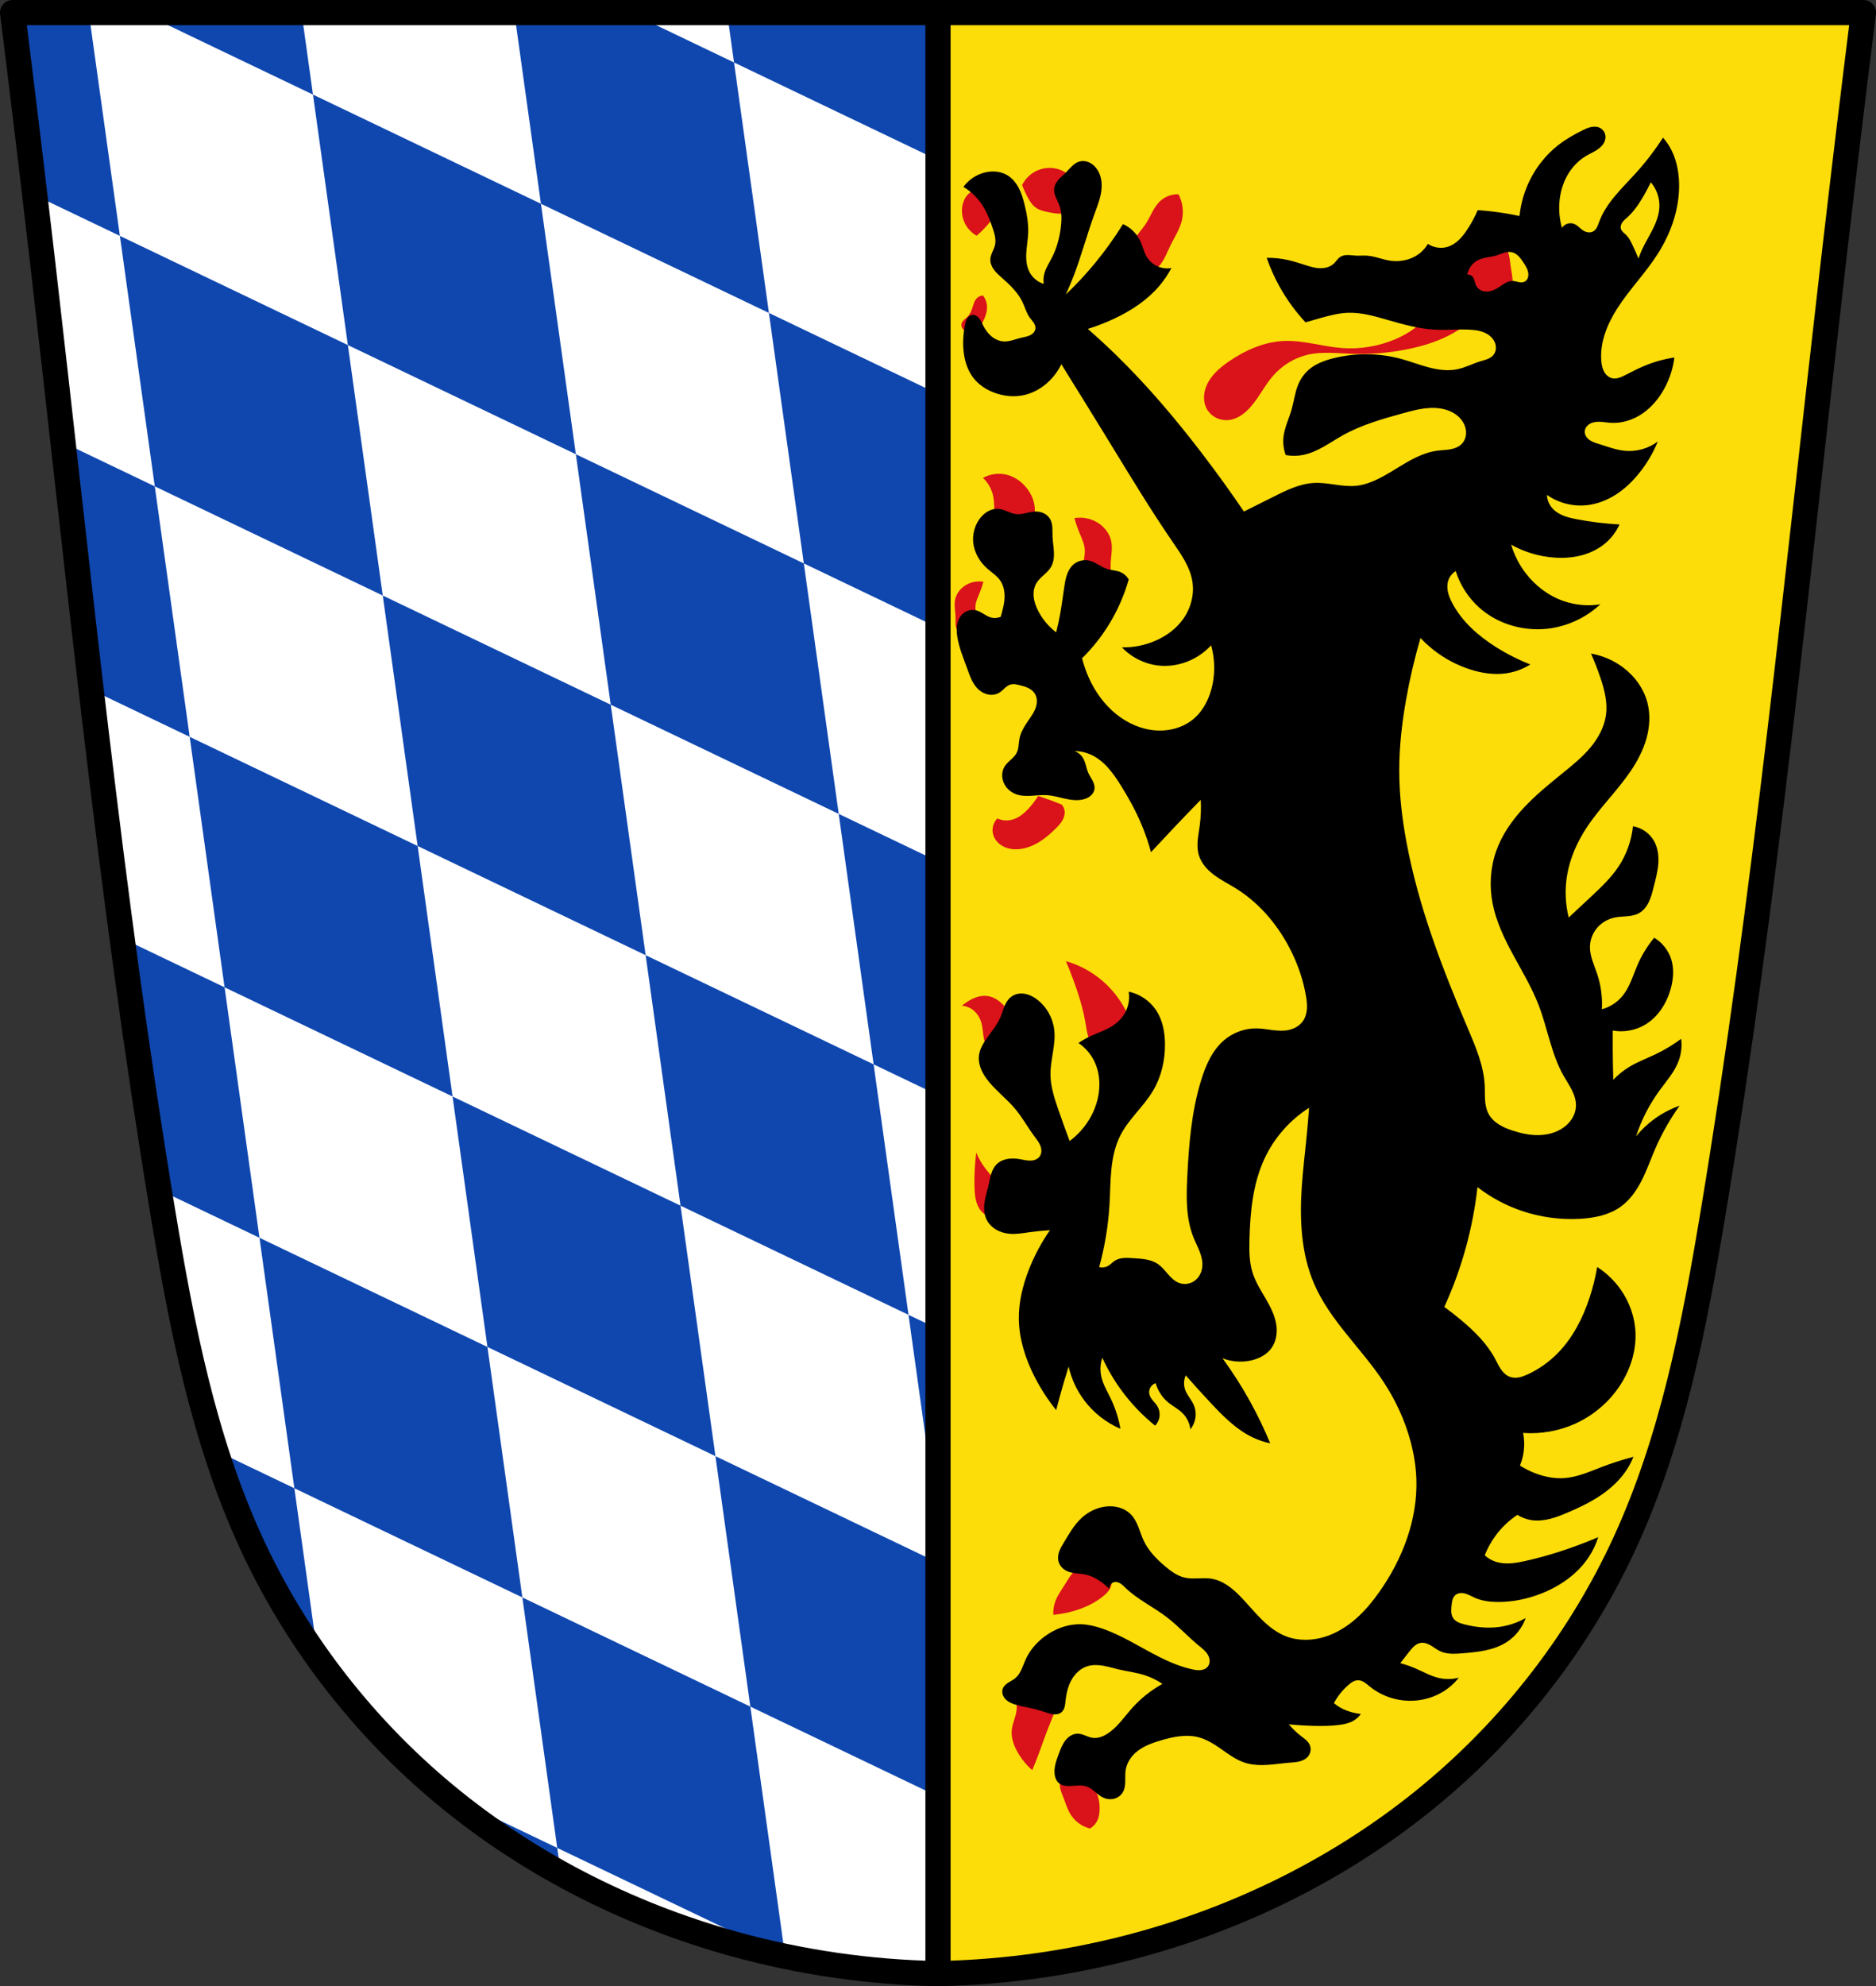
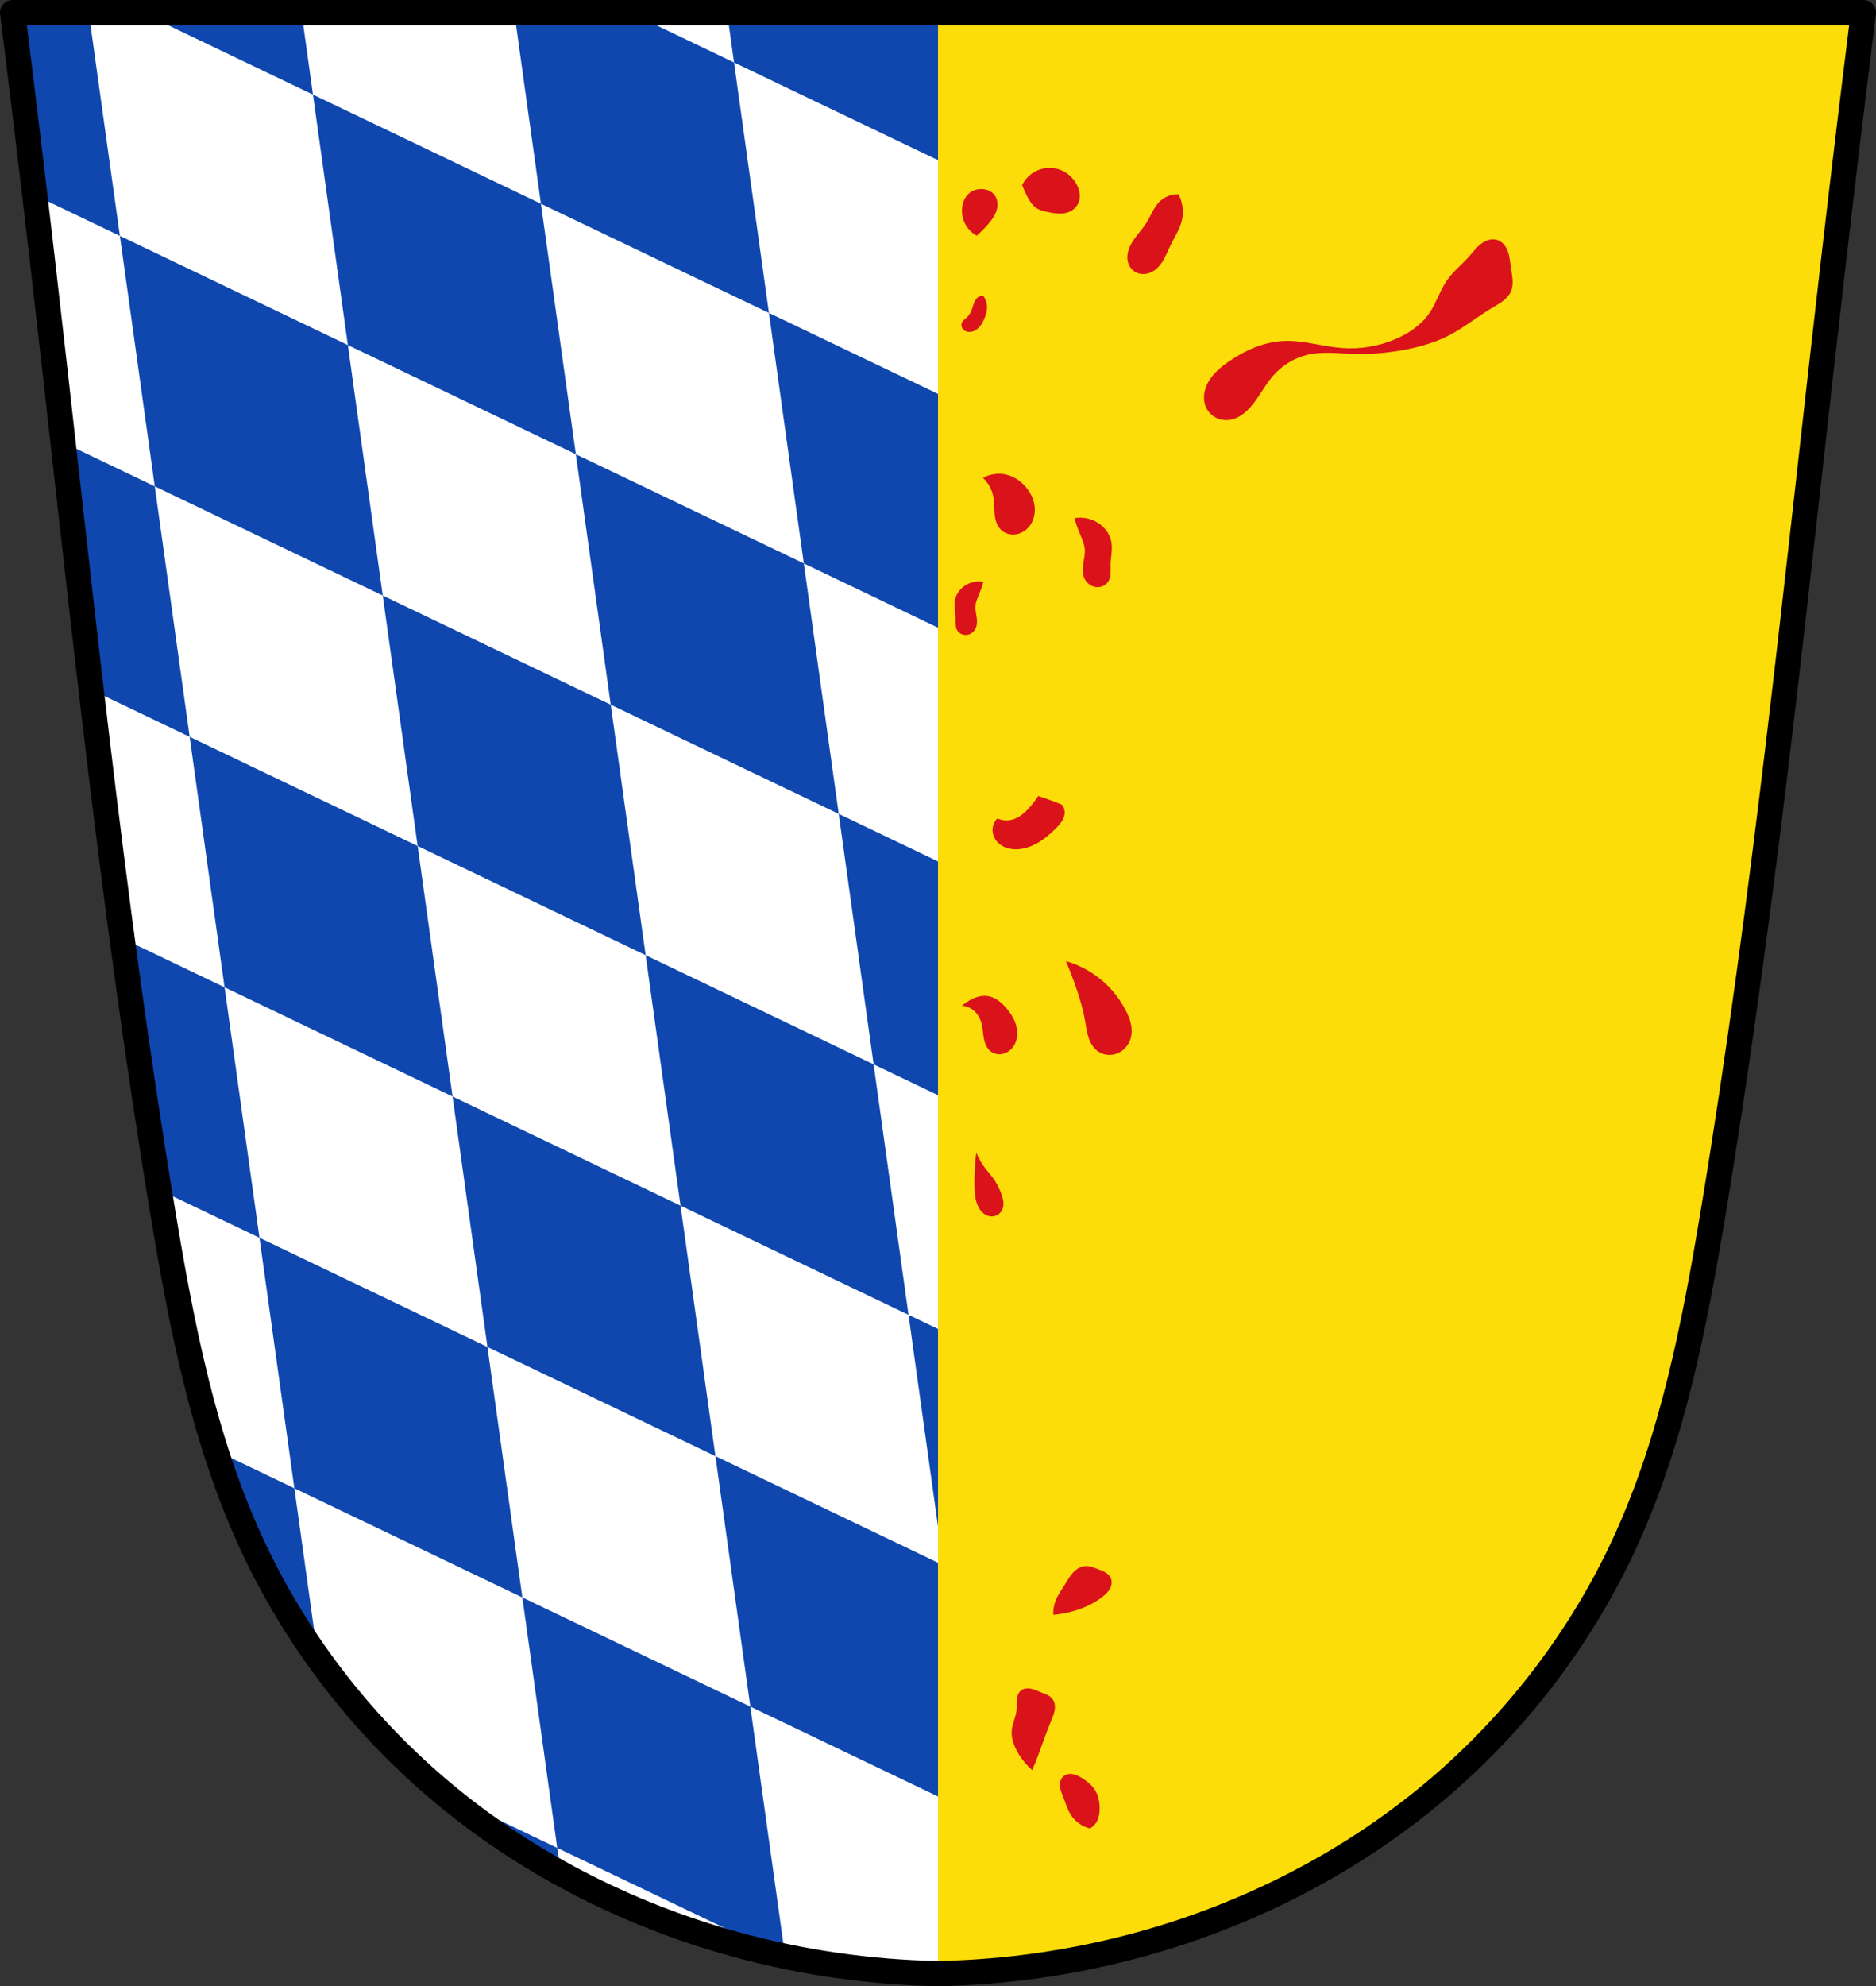
<svg xmlns="http://www.w3.org/2000/svg" xmlns:ns1="http://www.inkscape.org/namespaces/inkscape" xmlns:ns2="http://sodipodi.sourceforge.net/DTD/sodipodi-0.dtd" width="819.308" height="866.932" id="svg2" version="1.1" ns1:version="0.92.2 5c3e80d, 2017-08-06" ns2:docname="Bad_Reichenhall_-_Wappen.svg">
  <rect width="100%" height="100%" fill="#333333" stroke="none" />
  <defs id="defs4">
    <ns1:path-effect effect="spiro" id="path-effect3710" is_visible="true" />
    <ns1:path-effect effect="spiro" id="path-effect3705" is_visible="true" />
    <ns1:path-effect effect="spiro" id="path-effect3701" is_visible="true" />
    <ns1:path-effect effect="spiro" id="path-effect3661" is_visible="true" />
    <ns1:path-effect effect="spiro" id="path-effect3657" is_visible="true" />
    <ns1:path-effect effect="spiro" id="path-effect3653" is_visible="true" />
    <ns1:path-effect effect="spiro" id="path-effect3648" is_visible="true" />
    <ns1:path-effect effect="spiro" id="path-effect3644" is_visible="true" />
    <ns1:path-effect effect="spiro" id="path-effect3640" is_visible="true" />
    <ns1:path-effect effect="spiro" id="path-effect3559" is_visible="true" />
    <ns1:path-effect effect="spiro" id="path-effect3555" is_visible="true" />
    <ns1:path-effect effect="spiro" id="path-effect3550" is_visible="true" />
    <ns1:path-effect effect="spiro" id="path-effect3545" is_visible="true" />
    <ns1:path-effect effect="spiro" id="path-effect3541" is_visible="true" />
    <ns1:path-effect effect="spiro" id="path-effect3536" is_visible="true" />
    <ns1:path-effect effect="spiro" id="path-effect3532" is_visible="true" />
    <ns1:path-effect effect="spiro" id="path-effect3510" is_visible="true" />
    <ns1:path-effect effect="spiro" id="path-effect2490" is_visible="true" />
    <ns1:path-effect is_visible="true" id="path-effect3875" effect="spiro" />
    <ns1:path-effect is_visible="true" id="path-effect3875-7" effect="spiro" />
    <ns1:path-effect is_visible="true" id="path-effect3904" effect="spiro" />
    <ns1:path-effect effect="spiro" id="path-effect3161-3-4" is_visible="true" />
    <ns1:path-effect effect="spiro" id="path-effect3933-1-8-9" is_visible="true" />
    <ns1:path-effect effect="spiro" id="path-effect3980-6-7" is_visible="true" />
    <ns1:path-effect effect="spiro" id="path-effect4025-4-1-1" is_visible="true" />
    <ns1:path-effect effect="spiro" id="path-effect4041-8-3-2" is_visible="true" />
    <ns1:path-effect effect="spiro" id="path-effect4045-8-4-4" is_visible="true" />
    <ns1:path-effect effect="spiro" id="path-effect4053-4-6-6" is_visible="true" />
    <ns1:path-effect effect="spiro" id="path-effect4057-5-0-7" is_visible="true" />
    <ns1:path-effect effect="spiro" id="path-effect4130-9-2" is_visible="true" />
    <ns1:path-effect effect="spiro" id="path-effect4134-0-8" is_visible="true" />
    <ns1:path-effect effect="spiro" id="path-effect4138-0-8" is_visible="true" />
    <ns1:path-effect effect="spiro" id="path-effect4142-6-4" is_visible="true" />
    <ns1:path-effect effect="spiro" id="path-effect4146-1-8-4" is_visible="true" />
    <ns1:path-effect effect="spiro" id="path-effect4162-3-9-7" is_visible="true" />
    <ns1:path-effect effect="spiro" id="path-effect3985-5-2" is_visible="true" />
    <ns1:path-effect effect="spiro" id="path-effect3997-2-8" is_visible="true" />
    <ns1:path-effect effect="spiro" id="path-effect4009-0-7" is_visible="true" />
    <ns1:path-effect effect="spiro" id="path-effect4005-6-6" is_visible="true" />
    <ns1:path-effect effect="spiro" id="path-effect4001-8-1" is_visible="true" />
    <ns1:path-effect effect="spiro" id="path-effect4013-2-5" is_visible="true" />
    <ns1:path-effect effect="spiro" id="path-effect4017-4-8" is_visible="true" />
    <ns1:path-effect effect="spiro" id="path-effect4021-8-6" is_visible="true" />
    <ns1:path-effect effect="spiro" id="path-effect4062-5-6-2" is_visible="true" />
    <ns1:path-effect effect="spiro" id="path-effect4066-1-6-5-9" is_visible="true" />
    <ns1:path-effect effect="spiro" id="path-effect4062-5-6-2-8" is_visible="true" />
    <ns1:path-effect effect="spiro" id="path-effect4066-1-6-5-8" is_visible="true" />
    <ns1:path-effect effect="spiro" id="path-effect4053-4-6-6-6" is_visible="true" />
    <ns1:path-effect effect="spiro" id="path-effect3161-3" is_visible="true" />
    <ns1:path-effect effect="spiro" id="path-effect3953-9" is_visible="true" />
    <ns1:path-effect effect="spiro" id="path-effect3933-1-8" is_visible="true" />
    <ns1:path-effect effect="spiro" id="path-effect3980-6" is_visible="true" />
    <ns1:path-effect effect="spiro" id="path-effect3985-5" is_visible="true" />
    <ns1:path-effect effect="spiro" id="path-effect3993-0" is_visible="true" />
    <ns1:path-effect effect="spiro" id="path-effect3997-2" is_visible="true" />
    <ns1:path-effect effect="spiro" id="path-effect4001-8" is_visible="true" />
    <ns1:path-effect effect="spiro" id="path-effect4005-6" is_visible="true" />
    <ns1:path-effect effect="spiro" id="path-effect4009-0" is_visible="true" />
    <ns1:path-effect effect="spiro" id="path-effect4013-2" is_visible="true" />
    <ns1:path-effect effect="spiro" id="path-effect4017-4" is_visible="true" />
    <ns1:path-effect effect="spiro" id="path-effect4021-8" is_visible="true" />
    <ns1:path-effect effect="spiro" id="path-effect4025-4-1" is_visible="true" />
    <ns1:path-effect effect="spiro" id="path-effect4029-0-3" is_visible="true" />
    <ns1:path-effect effect="spiro" id="path-effect4033-9-8" is_visible="true" />
    <ns1:path-effect effect="spiro" id="path-effect4037-4-9" is_visible="true" />
    <ns1:path-effect effect="spiro" id="path-effect4041-8-3" is_visible="true" />
    <ns1:path-effect effect="spiro" id="path-effect4045-8-4" is_visible="true" />
    <ns1:path-effect effect="spiro" id="path-effect4049-2-4" is_visible="true" />
    <ns1:path-effect effect="spiro" id="path-effect4053-4-6" is_visible="true" />
    <ns1:path-effect effect="spiro" id="path-effect4057-5-0" is_visible="true" />
    <ns1:path-effect effect="spiro" id="path-effect4062-5-6" is_visible="true" />
    <ns1:path-effect effect="spiro" id="path-effect4066-1-6" is_visible="true" />
    <ns1:path-effect effect="spiro" id="path-effect4070-7-1" is_visible="true" />
    <ns1:path-effect effect="spiro" id="path-effect4074-1-8" is_visible="true" />
    <ns1:path-effect effect="spiro" id="path-effect4078-1-4" is_visible="true" />
    <ns1:path-effect effect="spiro" id="path-effect4082-5-9" is_visible="true" />
    <ns1:path-effect effect="spiro" id="path-effect4090-2-6" is_visible="true" />
    <ns1:path-effect effect="spiro" id="path-effect4094-7-3" is_visible="true" />
    <ns1:path-effect effect="spiro" id="path-effect4098-6-7" is_visible="true" />
    <ns1:path-effect effect="spiro" id="path-effect4130-9" is_visible="true" />
    <ns1:path-effect effect="spiro" id="path-effect4134-0" is_visible="true" />
    <ns1:path-effect effect="spiro" id="path-effect4138-0" is_visible="true" />
    <ns1:path-effect effect="spiro" id="path-effect4142-6" is_visible="true" />
    <ns1:path-effect effect="spiro" id="path-effect4146-1-8" is_visible="true" />
    <ns1:path-effect effect="spiro" id="path-effect4162-3-9" is_visible="true" />
    <ns1:path-effect effect="spiro" id="path-effect5428" is_visible="true" />
    <ns1:path-effect effect="spiro" id="path-effect2490-6" is_visible="true" />
    <ns1:path-effect effect="spiro" id="path-effect3559-7" is_visible="true" />
  </defs>
  <ns2:namedview id="base" pagecolor="#ffffff" bordercolor="#666666" borderopacity="1.0" ns1:pageopacity="0.0" ns1:pageshadow="2" ns1:zoom="0.91472033" ns1:cx="409.65423" ns1:cy="433.46582" ns1:document-units="px" ns1:current-layer="layer1" showgrid="false" ns1:window-width="1920" ns1:window-height="1046" ns1:window-x="-11" ns1:window-y="-11" ns1:window-maximized="1" ns1:snap-midpoints="true" ns1:snap-smooth-nodes="true" ns1:object-nodes="true" fit-margin-top="0" fit-margin-left="0" fit-margin-right="0" fit-margin-bottom="0" ns1:snap-nodes="true" ns1:snap-center="true" ns1:snap-object-midpoints="true" />
  <g ns1:label="Ebene 1" ns1:groupmode="layer" id="layer1" transform="translate(-7.697,-64.956)">
    <path style="fill:#fcdd09;fill-opacity:1;stroke:none;stroke-width:11;stroke-linecap:round;stroke-linejoin:round;stroke-miterlimit:4;stroke-dasharray:none;stroke-opacity:1" d="m 409.654,5.5 v 855.932 c 29.985,-0.571 59.897,-4.906 88.811,-12.871 47.558,-13.102 92.483,-36.184 129.998,-68.217 34.265,-29.257 62.224,-65.913 81.088,-106.83 20.892,-45.317 30.434,-94.93 38.615,-144.156 C 771.141,391.12 784.808,251.535 800.938,112.332 805.066,76.703 809.356,41.09 813.809,5.5 Z" id="path2488-1-7" transform="translate(7.697,64.956)" ns1:connector-curvature="0" ns2:nodetypes="ccssssscc" />
    <path style="fill:#ffffff;fill-opacity:1;fill-rule:evenodd;stroke:none;stroke-width:11.167;stroke-linecap:round;stroke-linejoin:round;stroke-miterlimit:4;stroke-dasharray:none;stroke-opacity:1;paint-order:fill markers stroke" d="M 5.5 5.5 C 9.952 41.09 14.243 76.703 18.371 112.332 C 34.5 251.535 48.167 391.12 71.143 529.357 C 79.324 578.583 88.864 628.196 109.756 673.514 C 128.619 714.431 156.579 751.086 190.844 780.344 C 228.359 812.376 273.283 835.459 320.842 848.561 C 349.756 856.526 379.669 860.861 409.654 861.432 L 409.654 5.5 L 5.5 5.5 z " id="rect3307" transform="translate(7.697,64.956)" />
    <path style="fill:#0f47af;fill-opacity:1;stroke:none;stroke-width:1px;stroke-linecap:butt;stroke-linejoin:miter;stroke-opacity:1" d="M 5.5 5.5 C 8.821 32.046 12.051 58.605 15.191 85.174 L 52.357 102.961 L 38.77 5.5 L 5.5 5.5 z M 52.357 102.961 L 67.6 212.285 L 167.164 259.936 L 151.924 150.613 L 52.357 102.961 z M 167.164 259.936 L 182.404 369.26 L 281.971 416.912 L 266.73 307.588 L 167.164 259.936 z M 266.73 307.588 L 366.297 355.24 L 351.055 245.916 L 251.49 198.264 L 266.73 307.588 z M 251.49 198.264 L 236.25 88.941 L 335.814 136.592 L 320.574 27.268 L 275.092 5.5 L 224.617 5.5 L 236.248 88.938 L 136.684 41.287 L 131.695 5.5 L 61.906 5.5 L 136.684 41.289 L 151.924 150.611 L 251.49 198.264 z M 320.574 27.268 L 409.654 69.9 L 409.654 5.5 L 317.539 5.5 L 320.574 27.268 z M 335.814 136.592 L 351.055 245.916 L 409.654 273.961 L 409.654 171.932 L 335.814 136.592 z M 366.297 355.24 L 381.537 464.562 L 409.654 478.02 L 409.654 375.99 L 366.297 355.24 z M 281.971 416.912 L 297.211 526.236 L 396.777 573.889 L 381.535 464.564 L 281.971 416.912 z M 396.777 573.889 L 409.654 666.258 L 409.654 580.051 L 396.777 573.889 z M 182.404 369.26 L 82.838 321.607 L 98.078 430.93 L 53.328 409.514 C 58.234 446.171 63.541 482.771 69.488 519.277 L 113.32 540.256 L 98.08 430.934 L 197.645 478.584 L 182.404 369.26 z M 197.645 478.584 L 212.885 587.908 L 312.451 635.561 L 297.209 526.236 L 197.645 478.584 z M 312.451 635.561 L 327.691 744.883 L 409.654 784.109 L 409.654 682.08 L 312.451 635.561 z M 327.691 744.883 L 228.127 697.232 L 243.367 806.555 L 341.768 853.648 C 342.141 853.728 342.515 853.811 342.889 853.889 L 327.691 744.883 z M 228.127 697.232 L 212.885 587.908 L 113.32 540.256 L 128.561 649.58 L 228.127 697.232 z M 128.561 649.58 L 94.213 633.141 C 98.604 646.883 103.701 660.379 109.756 673.514 C 117.859 691.09 127.644 707.878 138.883 723.633 L 128.561 649.58 z M 82.838 321.607 L 67.598 212.285 L 27.535 193.111 C 31.569 229.086 35.597 265.062 39.809 301.014 L 82.838 321.607 z M 193.812 782.84 C 209.687 796.06 226.839 807.703 244.918 817.697 L 243.365 806.557 L 193.812 782.84 z " transform="translate(7.697,64.956)" id="path3343-4-8" />
    <path ns1:connector-curvature="0" style="fill:none;stroke:#000000;stroke-width:11;stroke-linecap:round;stroke-linejoin:round;stroke-miterlimit:4;stroke-dasharray:none;stroke-opacity:1" d="m 13.196,70.456 c 4.452,35.59 8.743,71.203 12.871,106.832 16.129,139.203 29.796,278.788 52.771,417.025 8.181,49.226 17.721,98.839 38.613,144.156 18.864,40.917 46.823,77.573 81.088,106.83 37.515,32.033 82.44,55.115 129.998,68.217 28.914,7.965 58.827,12.3 88.812,12.871 29.985,-0.571 59.897,-4.906 88.811,-12.871 47.558,-13.102 92.483,-36.184 129.998,-68.217 34.265,-29.257 62.224,-65.913 81.088,-106.83 20.892,-45.317 30.434,-94.93 38.615,-144.156 22.975,-138.238 36.642,-277.823 52.771,-417.025 4.128,-35.629 8.419,-71.242 12.871,-106.832 h -404.154 z" id="path2488-1" />
-     <path style="fill:none;stroke:#000000;stroke-width:11;stroke-linecap:butt;stroke-linejoin:miter;stroke-opacity:1;stroke-miterlimit:4;stroke-dasharray:none" d="M 417.351,926.388 V 70.456" id="path3341" ns1:connector-curvature="0" />
    <g id="g3730" transform="translate(6)">
      <path id="path3508-8" transform="translate(7.697,64.956)" d="m 452.031,73.293 c -1.582,0.044 -3.157,0.363 -4.625,0.955 -3.033,1.223 -5.586,3.595 -7.029,6.529 0.652,1.717 1.407,3.395 2.26,5.021 1.006,1.92 2.207,3.829 4.018,5.021 1.49,0.982 3.274,1.397 5.021,1.758 1.497,0.309 3.006,0.593 4.533,0.656 1.527,0.064 3.082,-0.1 4.506,-0.656 1.868,-0.731 3.477,-2.174 4.268,-4.018 0.511,-1.192 0.675,-2.519 0.559,-3.811 -0.116,-1.292 -0.507,-2.55 -1.061,-3.723 -1.534,-3.247 -4.389,-5.859 -7.783,-7.029 -1.496,-0.516 -3.084,-0.749 -4.666,-0.705 z m -28.98,9.242 c -1.752,-0.106 -3.553,0.295 -5.021,1.256 -1.051,0.688 -1.913,1.646 -2.541,2.734 -0.628,1.088 -1.024,2.301 -1.225,3.541 -0.474,2.932 0.173,6.026 1.758,8.537 1.117,1.771 2.687,3.255 4.52,4.27 1.796,-1.545 3.476,-3.225 5.021,-5.021 1.581,-1.838 3.05,-3.854 3.713,-6.186 0.331,-1.166 0.451,-2.401 0.27,-3.6 -0.182,-1.198 -0.675,-2.359 -1.473,-3.271 -1.24,-1.419 -3.14,-2.146 -5.021,-2.26 z m 85.621,2.26 c -2.934,-0.104 -5.893,1.004 -8.035,3.012 -1.378,1.292 -2.405,2.911 -3.311,4.568 -0.906,1.658 -1.708,3.376 -2.715,4.975 -1.905,3.023 -4.513,5.565 -6.322,8.646 -0.905,1.541 -1.606,3.224 -1.846,4.994 -0.24,1.77 0.006,3.635 0.887,5.189 0.776,1.37 2.04,2.462 3.516,3.014 1.293,0.483 2.727,0.552 4.078,0.266 1.351,-0.287 2.618,-0.92 3.705,-1.771 1.644,-1.287 2.865,-3.042 3.852,-4.883 0.986,-1.841 1.76,-3.787 2.676,-5.664 1.779,-3.646 4.116,-7.093 5.023,-11.047 0.869,-3.784 0.322,-7.875 -1.508,-11.299 z m 137.477,19.668 c -0.643,-0.008 -1.289,0.078 -1.91,0.242 -1.243,0.328 -2.393,0.958 -3.416,1.736 -2.046,1.557 -3.582,3.669 -5.291,5.59 -3.129,3.518 -6.911,6.471 -9.605,10.332 -3.02,4.327 -4.508,9.563 -7.432,13.955 -3.607,5.419 -9.227,9.251 -15.225,11.781 -7.288,3.075 -15.313,4.396 -23.201,3.807 -8.511,-0.636 -16.846,-3.453 -25.373,-3.082 -8.611,0.374 -16.815,4.012 -23.926,8.883 -2.215,1.517 -4.356,3.168 -6.184,5.135 -1.827,1.967 -3.339,4.266 -4.148,6.826 -0.859,2.717 -0.878,5.773 0.363,8.338 0.901,1.862 2.444,3.401 4.293,4.328 1.849,0.927 3.994,1.244 6.039,0.928 2.821,-0.437 5.353,-2.028 7.43,-3.986 4.563,-4.301 7.155,-10.285 11.238,-15.045 3.987,-4.648 9.436,-8.063 15.406,-9.424 6.325,-1.441 12.909,-0.589 19.393,-0.363 8.016,0.279 16.061,-0.42 23.926,-1.994 6.391,-1.279 12.705,-3.153 18.486,-6.162 3.541,-1.843 6.851,-4.096 10.15,-6.344 2.922,-1.991 5.845,-3.984 8.881,-5.799 1.514,-0.905 3.061,-1.77 4.451,-2.855 1.39,-1.086 2.633,-2.419 3.344,-4.033 0.717,-1.627 0.858,-3.456 0.74,-5.23 -0.118,-1.774 -0.483,-3.522 -0.74,-5.281 -0.339,-2.318 -0.499,-4.689 -1.277,-6.898 -0.389,-1.105 -0.935,-2.163 -1.689,-3.059 -0.755,-0.896 -1.726,-1.624 -2.834,-2.006 -0.608,-0.209 -1.246,-0.31 -1.889,-0.318 z m -222.846,24.523 c -0.92,0.023 -1.829,0.386 -2.512,1.004 -0.562,0.509 -0.963,1.174 -1.266,1.869 -0.303,0.695 -0.512,1.426 -0.742,2.148 -0.493,1.549 -1.114,3.114 -2.26,4.268 -0.444,0.447 -0.956,0.82 -1.42,1.246 -0.464,0.426 -0.889,0.92 -1.092,1.516 -0.185,0.543 -0.17,1.148 0.016,1.691 0.186,0.543 0.539,1.023 0.988,1.381 0.449,0.358 0.991,0.594 1.555,0.705 0.563,0.111 1.147,0.1 1.711,-0.01 1.331,-0.259 2.515,-1.055 3.422,-2.062 0.907,-1.007 1.559,-2.219 2.102,-3.461 0.763,-1.745 1.337,-3.622 1.256,-5.525 -0.073,-1.721 -0.697,-3.413 -1.758,-4.77 z m 6.666,77.82 c -2.322,0.048 -4.634,0.649 -6.666,1.773 2.322,2.199 3.928,5.144 4.52,8.287 0.452,2.401 0.325,4.87 0.535,7.305 0.105,1.217 0.297,2.432 0.682,3.592 0.385,1.16 0.969,2.265 1.797,3.164 0.805,0.874 1.83,1.539 2.949,1.938 1.119,0.399 2.33,0.533 3.512,0.41 2.364,-0.245 4.571,-1.526 6.092,-3.352 1.91,-2.293 2.743,-5.389 2.514,-8.365 -0.229,-2.976 -1.467,-5.825 -3.266,-8.207 -2.136,-2.83 -5.124,-5.068 -8.537,-6.027 -1.342,-0.377 -2.738,-0.546 -4.131,-0.518 z m 36.234,19.152 c -0.996,-0.038 -1.996,0.026 -2.979,0.197 0.624,2.218 1.379,4.4 2.26,6.529 0.945,2.285 2.05,4.566 2.26,7.029 0.169,1.976 -0.251,3.948 -0.564,5.906 -0.314,1.958 -0.518,3.998 0.062,5.895 0.338,1.104 0.942,2.13 1.764,2.941 0.822,0.811 1.861,1.405 2.984,1.672 1.123,0.267 2.329,0.203 3.408,-0.207 1.079,-0.41 2.026,-1.169 2.641,-2.146 0.661,-1.053 0.92,-2.312 0.998,-3.553 0.078,-1.241 -0.014,-2.486 0.006,-3.729 0.055,-3.444 0.961,-6.924 0.252,-10.295 -0.61,-2.901 -2.415,-5.484 -4.771,-7.281 -2.379,-1.815 -5.333,-2.845 -8.32,-2.959 z m -44.992,27.826 c -2.3,0.087 -4.576,0.882 -6.408,2.279 -1.815,1.384 -3.204,3.374 -3.674,5.607 -0.546,2.596 0.151,5.275 0.193,7.928 0.015,0.957 -0.056,1.916 0.004,2.871 0.06,0.956 0.26,1.926 0.77,2.736 0.473,0.753 1.204,1.337 2.035,1.652 0.831,0.316 1.758,0.364 2.623,0.158 0.865,-0.206 1.666,-0.662 2.299,-1.287 0.633,-0.625 1.097,-1.413 1.357,-2.264 0.447,-1.46 0.291,-3.033 0.049,-4.541 -0.242,-1.508 -0.565,-3.025 -0.436,-4.547 0.162,-1.897 1.012,-3.654 1.74,-5.414 0.678,-1.64 1.26,-3.321 1.74,-5.029 -0.757,-0.132 -1.526,-0.18 -2.293,-0.15 z m 26.195,93.646 c -1.182,1.87 -2.528,3.638 -4.018,5.273 -1.123,1.234 -2.334,2.398 -3.711,3.34 -1.377,0.942 -2.929,1.655 -4.574,1.932 -1.861,0.312 -3.814,0.047 -5.523,-0.752 -1.615,1.612 -2.389,4.027 -2.01,6.277 0.217,1.291 0.793,2.512 1.609,3.535 0.816,1.023 1.87,1.85 3.037,2.443 2.333,1.187 5.067,1.426 7.658,1.051 2.986,-0.432 5.823,-1.647 8.369,-3.266 2.546,-1.619 4.816,-3.638 6.947,-5.773 1.028,-1.031 2.036,-2.102 2.77,-3.359 0.733,-1.257 1.179,-2.728 0.996,-4.172 -0.129,-1.019 -0.573,-1.997 -1.256,-2.764 -2.4,-0.991 -4.828,-1.912 -7.281,-2.762 -1,-0.347 -2.005,-0.681 -3.014,-1.004 z m 12.115,72.076 c 1.209,2.862 2.346,5.753 3.414,8.67 2.099,5.735 3.927,11.588 4.992,17.602 0.414,2.341 0.717,4.715 1.443,6.979 0.727,2.263 1.925,4.449 3.811,5.896 1.237,0.95 2.739,1.549 4.287,1.732 1.549,0.184 3.14,-0.047 4.582,-0.641 2.884,-1.187 5.078,-3.85 5.844,-6.873 0.516,-2.036 0.42,-4.195 -0.059,-6.24 -0.478,-2.045 -1.327,-3.985 -2.305,-5.844 -2.51,-4.773 -5.905,-9.085 -9.984,-12.611 -4.631,-4.003 -10.14,-6.984 -16.025,-8.67 z m -35.533,15.137 c -1.381,0.003 -2.765,0.304 -4.061,0.795 -1.728,0.655 -3.312,1.637 -4.809,2.721 -0.355,0.257 -0.705,0.521 -1.051,0.789 1.593,0.121 3.151,0.671 4.467,1.576 1.897,1.305 3.253,3.321 3.941,5.518 0.692,2.207 0.738,4.557 1.131,6.836 0.197,1.14 0.484,2.272 0.971,3.32 0.487,1.049 1.182,2.015 2.102,2.717 1.205,0.919 2.762,1.34 4.273,1.227 1.511,-0.114 2.967,-0.748 4.127,-1.723 1.16,-0.975 2.028,-2.279 2.551,-3.701 0.523,-1.422 0.707,-2.96 0.609,-4.473 -0.254,-3.942 -2.372,-7.553 -4.992,-10.51 -1.053,-1.188 -2.201,-2.303 -3.514,-3.195 -1.313,-0.893 -2.8,-1.558 -4.369,-1.795 -0.457,-0.069 -0.917,-0.102 -1.377,-0.102 z m -3.613,68.41 c -0.654,4.961 -0.919,9.972 -0.789,14.975 0.085,3.268 0.382,6.679 2.102,9.459 0.529,0.855 1.188,1.636 1.988,2.244 0.8,0.608 1.746,1.038 2.742,1.172 0.965,0.13 1.967,-0.025 2.848,-0.441 0.881,-0.416 1.635,-1.093 2.143,-1.924 0.711,-1.164 0.917,-2.585 0.793,-3.943 -0.124,-1.358 -0.558,-2.669 -1.055,-3.939 -0.83,-2.121 -1.846,-4.176 -3.152,-6.041 -1.216,-1.737 -2.672,-3.294 -3.941,-4.992 -1.506,-2.016 -2.746,-4.231 -3.678,-6.568 z m 48.264,180.482 c -0.236,-0.009 -0.473,-0.006 -0.711,0.012 -1.046,0.076 -2.063,0.428 -2.971,0.955 -0.907,0.527 -1.707,1.225 -2.412,2.002 -1.41,1.554 -2.433,3.41 -3.549,5.188 -1.4,2.23 -2.976,4.38 -3.941,6.83 -0.787,1.997 -1.148,4.16 -1.051,6.305 3.204,-0.294 6.377,-0.91 9.457,-1.838 4.454,-1.342 8.75,-3.36 12.35,-6.307 1.152,-0.943 2.246,-2 2.953,-3.311 0.353,-0.655 0.604,-1.371 0.697,-2.109 0.093,-0.739 0.025,-1.502 -0.236,-2.199 -0.433,-1.152 -1.366,-2.056 -2.414,-2.701 -1.048,-0.645 -2.216,-1.061 -3.365,-1.502 -1.558,-0.598 -3.157,-1.26 -4.807,-1.324 z m -26.092,53.398 c -0.197,0.01 -0.393,0.03 -0.588,0.06 -0.78,0.123 -1.538,0.428 -2.143,0.936 -0.567,0.476 -0.984,1.117 -1.258,1.805 -0.274,0.688 -0.412,1.424 -0.475,2.162 -0.126,1.476 0.035,2.967 -0.107,4.441 -0.287,2.965 -1.782,5.708 -2.102,8.67 -0.354,3.283 0.773,6.567 2.365,9.459 1.691,3.071 3.925,5.841 6.568,8.145 0.918,-2.172 1.794,-4.362 2.627,-6.568 1.851,-4.9 3.493,-9.882 5.518,-14.713 0.68,-1.623 1.409,-3.252 1.67,-4.992 0.13,-0.87 0.141,-1.765 -0.035,-2.627 -0.176,-0.862 -0.542,-1.693 -1.109,-2.365 -0.588,-0.697 -1.374,-1.204 -2.195,-1.6 -0.822,-0.396 -1.688,-0.689 -2.535,-1.027 -1.466,-0.586 -2.89,-1.313 -4.436,-1.633 -0.58,-0.12 -1.175,-0.181 -1.766,-0.152 z m 18.881,37.33 c -0.393,0.003 -0.785,0.047 -1.168,0.137 -0.766,0.179 -1.492,0.548 -2.053,1.1 -0.581,0.573 -0.969,1.326 -1.162,2.119 -0.193,0.793 -0.2,1.625 -0.086,2.434 0.227,1.616 0.918,3.122 1.512,4.643 0.973,2.49 1.72,5.101 3.152,7.357 1.895,2.986 4.972,5.198 8.406,6.043 1.523,-0.9 2.741,-2.306 3.416,-3.941 0.547,-1.325 0.737,-2.771 0.787,-4.203 0.112,-3.219 -0.513,-6.558 -2.363,-9.195 -1.291,-1.839 -3.105,-3.247 -4.992,-4.467 -1.321,-0.854 -2.725,-1.645 -4.273,-1.924 -0.387,-0.07 -0.783,-0.105 -1.176,-0.102 z" style="fill:#da121a;fill-opacity:1;stroke:none;stroke-width:1px;stroke-linecap:butt;stroke-linejoin:miter;stroke-opacity:1" ns1:connector-curvature="0" />
-       <path id="path3699" d="m 698.507,120.253 c -0.649,-0.048 -1.312,0.01 -1.949,0.145 -1.274,0.269 -2.466,0.825 -3.635,1.398 -3.822,1.877 -7.54,4.004 -10.881,6.643 -5.004,3.952 -9.104,9.027 -11.994,14.711 -2.549,5.011 -4.163,10.497 -4.736,16.09 -3.715,-0.8 -7.468,-1.433 -11.24,-1.896 -2.328,-0.286 -4.663,-0.507 -7.004,-0.664 -1.254,2.894 -2.754,5.682 -4.48,8.322 -1.077,1.647 -2.248,3.244 -3.666,4.607 -1.418,1.364 -3.098,2.492 -4.977,3.074 -2.877,0.892 -6.148,0.406 -8.643,-1.281 -0.773,1.312 -1.748,2.504 -2.881,3.521 -3.581,3.215 -8.678,4.524 -13.441,3.84 -3.568,-0.512 -6.962,-2.059 -10.562,-2.24 -1.486,-0.075 -2.976,0.088 -4.463,0.019 -1.206,-0.055 -2.402,-0.261 -3.609,-0.27 -1.207,-0.008 -2.461,0.2 -3.451,0.891 -1.009,0.705 -1.637,1.827 -2.512,2.693 -0.844,0.836 -1.917,1.422 -3.055,1.764 -1.137,0.341 -2.338,0.443 -3.523,0.379 -2.372,-0.128 -4.656,-0.899 -6.914,-1.635 -2.216,-0.722 -4.444,-1.419 -6.721,-1.922 -3.044,-0.672 -6.164,-0.993 -9.281,-0.959 1.54,4.425 3.469,8.715 5.76,12.803 3.106,5.542 6.876,10.712 11.203,15.363 2.236,-0.655 4.476,-1.295 6.721,-1.92 3.778,-1.052 7.606,-2.068 11.523,-2.24 6.092,-0.268 12.065,1.506 17.924,3.199 6.709,1.939 13.51,3.803 20.484,4.162 5.009,0.258 10.034,-0.266 15.043,0 1.524,0.081 3.052,0.236 4.529,0.619 1.478,0.383 2.911,1.001 4.113,1.941 1.293,1.011 2.311,2.42 2.674,4.021 0.181,0.801 0.197,1.64 0.019,2.441 -0.177,0.801 -0.55,1.563 -1.094,2.178 -0.673,0.762 -1.583,1.281 -2.529,1.654 -0.946,0.373 -1.939,0.611 -2.912,0.906 -3.459,1.048 -6.702,2.797 -10.242,3.521 -4.085,0.836 -8.338,0.256 -12.371,-0.801 -4.034,-1.056 -7.931,-2.581 -11.953,-3.68 -9.677,-2.644 -20.035,-2.75 -29.768,-0.32 -3.929,0.981 -7.858,2.427 -10.881,5.121 -1.961,1.748 -3.475,3.974 -4.482,6.4 -1.44,3.47 -1.845,7.272 -2.881,10.883 -1.138,3.966 -3.045,7.745 -3.52,11.844 -0.312,2.693 0.019,5.457 0.959,8 2.469,0.454 5.023,0.445 7.488,-0.029 6.412,-1.233 11.777,-5.428 17.479,-8.611 8.155,-4.553 17.243,-7.119 26.246,-9.602 3.034,-0.836 6.079,-1.67 9.199,-2.08 3.12,-0.41 6.337,-0.385 9.363,0.479 1.657,0.473 3.25,1.199 4.641,2.217 1.391,1.017 2.575,2.332 3.361,3.865 0.733,1.43 1.112,3.055 0.977,4.656 -0.135,1.601 -0.8,3.169 -1.936,4.305 -1.318,1.318 -3.165,1.982 -5.002,2.303 -1.837,0.321 -3.712,0.338 -5.561,0.578 -4.954,0.643 -9.564,2.859 -13.883,5.369 -4.319,2.51 -8.463,5.351 -13.004,7.434 -2.71,1.243 -5.574,2.212 -8.539,2.523 -6.109,0.641 -12.21,-1.531 -18.346,-1.242 -6.591,0.311 -12.681,3.414 -18.564,6.4 -4.042,2.052 -8.098,4.08 -12.164,6.082 -5.847,-8.594 -11.93,-17.026 -18.242,-25.285 -11.627,-15.212 -24.048,-29.857 -37.77,-43.211 -3.95,-3.845 -8.006,-7.58 -12.162,-11.201 3.938,-1.226 7.79,-2.724 11.521,-4.48 7.315,-3.443 14.25,-7.958 19.525,-14.084 2.109,-2.449 3.939,-5.14 5.441,-8.002 -2.103,0.356 -4.314,0.053 -6.244,-0.855 -1.93,-0.908 -3.572,-2.418 -4.639,-4.266 -1.151,-1.993 -1.618,-4.301 -2.561,-6.4 -1.516,-3.377 -4.304,-6.165 -7.682,-7.682 -3.67,5.918 -7.735,11.588 -12.162,16.963 -3.986,4.839 -8.264,9.439 -12.803,13.764 1.248,-2.707 2.405,-5.456 3.469,-8.24 3.379,-8.849 5.802,-18.037 9.053,-26.934 1.263,-3.457 2.663,-6.922 3.037,-10.584 0.187,-1.831 0.11,-3.699 -0.367,-5.477 -0.478,-1.777 -1.367,-3.462 -2.67,-4.762 -0.85,-0.848 -1.879,-1.528 -3.018,-1.908 -1.139,-0.38 -2.391,-0.451 -3.547,-0.127 -1.23,0.344 -2.301,1.11 -3.232,1.984 -0.932,0.874 -1.749,1.864 -2.652,2.768 -1.595,1.594 -3.5,2.97 -4.525,4.979 -0.394,0.772 -0.645,1.624 -0.68,2.49 -0.048,1.203 0.316,2.386 0.787,3.494 0.471,1.108 1.052,2.168 1.477,3.295 1.157,3.074 1.085,6.473 0.68,9.732 -0.565,4.548 -1.76,9.047 -3.848,13.127 -1.218,2.38 -2.749,4.648 -3.395,7.242 -0.349,1.401 -0.426,2.87 -0.227,4.301 -2.577,-0.786 -4.821,-2.615 -6.111,-4.98 -1.396,-2.558 -1.66,-5.588 -1.502,-8.498 0.158,-2.91 0.707,-5.789 0.822,-8.701 0.166,-4.194 -0.573,-8.376 -1.584,-12.449 -0.621,-2.499 -1.352,-4.992 -2.555,-7.27 -1.202,-2.277 -2.91,-4.344 -5.141,-5.631 -2.831,-1.634 -6.326,-1.885 -9.506,-1.131 -3.784,0.897 -7.22,3.19 -9.504,6.338 2.916,1.725 5.474,4.05 7.469,6.789 2.514,3.452 4.099,7.486 5.432,11.543 0.373,1.134 0.729,2.278 0.928,3.455 0.199,1.177 0.237,2.395 -0.023,3.561 -0.235,1.052 -0.705,2.033 -1.135,3.021 -0.43,0.988 -0.828,2.014 -0.902,3.09 -0.114,1.648 0.551,3.273 1.518,4.613 0.967,1.34 2.226,2.438 3.463,3.533 3.511,3.108 7.038,6.403 9.053,10.637 1.076,2.26 1.704,4.76 3.168,6.791 0.537,0.744 1.176,1.412 1.684,2.176 0.508,0.764 0.888,1.662 0.807,2.576 -0.06,0.673 -0.37,1.31 -0.812,1.82 -0.443,0.51 -1.014,0.898 -1.625,1.186 -1.223,0.574 -2.587,0.753 -3.9,1.068 -2.486,0.597 -4.915,1.711 -7.469,1.584 -1.999,-0.1 -3.915,-0.979 -5.449,-2.266 -1.534,-1.286 -2.706,-2.961 -3.604,-4.75 -0.544,-1.085 -1.004,-2.235 -1.789,-3.16 -0.393,-0.463 -0.868,-0.864 -1.418,-1.121 -0.55,-0.257 -1.176,-0.365 -1.771,-0.246 -0.453,0.091 -0.877,0.31 -1.232,0.605 -0.355,0.295 -0.645,0.664 -0.873,1.066 -0.455,0.804 -0.662,1.722 -0.838,2.629 -0.807,4.17 -1.058,8.47 -0.453,12.674 0.537,3.729 1.78,7.423 4.074,10.412 2.337,3.046 5.678,5.233 9.279,6.562 4.247,1.569 8.957,1.986 13.354,0.904 3.916,-0.963 7.504,-3.088 10.41,-5.883 2.23,-2.145 4.078,-4.686 5.432,-7.469 7.365,11.815 14.685,23.658 21.955,35.531 8.678,14.174 17.293,28.4 26.705,42.098 3.703,5.389 7.639,10.959 8.602,17.426 0.819,5.504 -0.686,11.264 -3.848,15.844 -2.997,4.341 -7.391,7.614 -12.223,9.73 -4.616,2.022 -9.672,3.034 -14.711,2.943 4.131,4.39 9.853,7.251 15.844,7.922 4.932,0.552 10.002,-0.36 14.484,-2.49 3.236,-1.538 6.172,-3.703 8.6,-6.338 1.528,5.469 1.757,11.297 0.662,16.869 -1.189,6.052 -4.076,11.954 -8.936,15.752 -5.052,3.948 -11.874,5.268 -18.207,4.27 -6.254,-0.986 -12.076,-4.1 -16.748,-8.373 -4.937,-4.516 -8.638,-10.296 -11.09,-16.521 -0.814,-2.066 -1.493,-4.185 -2.035,-6.338 4.605,-4.533 8.643,-9.638 11.994,-15.162 3.638,-5.998 6.464,-12.489 8.375,-19.238 -0.907,-1.56 -2.377,-2.784 -4.074,-3.395 -1.673,-0.602 -3.504,-0.615 -5.205,-1.133 -1.36,-0.414 -2.6,-1.139 -3.832,-1.848 -1.232,-0.708 -2.488,-1.413 -3.863,-1.773 -2.275,-0.597 -4.821,-0.162 -6.707,1.242 -1.49,1.11 -2.519,2.752 -3.176,4.49 -0.657,1.738 -0.968,3.585 -1.25,5.422 -0.599,3.9 -1.081,7.819 -1.768,11.705 -0.497,2.813 -1.101,5.606 -1.811,8.373 -3.315,-2.514 -6.047,-5.79 -7.922,-9.504 -0.943,-1.867 -1.678,-3.866 -1.889,-5.947 -0.211,-2.081 0.13,-4.257 1.209,-6.049 0.816,-1.355 2.01,-2.435 3.182,-3.498 1.172,-1.063 2.358,-2.152 3.156,-3.518 1.143,-1.957 1.386,-4.318 1.283,-6.582 -0.103,-2.264 -0.523,-4.506 -0.604,-6.771 -0.047,-1.312 0.021,-2.628 -0.078,-3.938 -0.099,-1.309 -0.376,-2.634 -1.055,-3.758 -0.659,-1.091 -1.679,-1.946 -2.838,-2.477 -1.159,-0.53 -2.451,-0.743 -3.725,-0.691 -1.375,0.056 -2.718,0.412 -4.061,0.717 -1.342,0.305 -2.719,0.56 -4.088,0.414 -1.298,-0.138 -2.527,-0.63 -3.736,-1.121 -1.209,-0.491 -2.436,-0.99 -3.732,-1.141 -1.746,-0.203 -3.535,0.251 -5.057,1.131 -1.521,0.879 -2.783,2.167 -3.77,3.621 -1.96,2.89 -2.849,6.485 -2.49,9.959 0.451,4.364 2.828,8.405 6.111,11.314 1.924,1.705 4.189,3.097 5.658,5.207 1.754,2.519 2.142,5.775 1.811,8.826 -0.2,1.841 -0.638,3.647 -1.131,5.432 -0.146,0.529 -0.297,1.057 -0.453,1.584 -1.42,0.602 -3.055,0.684 -4.527,0.227 -1.05,-0.326 -1.999,-0.907 -2.938,-1.48 -0.939,-0.573 -1.893,-1.149 -2.947,-1.461 -1.044,-0.309 -2.166,-0.346 -3.229,-0.109 -1.063,0.237 -2.063,0.747 -2.881,1.467 -1.311,1.154 -2.116,2.806 -2.465,4.518 -0.349,1.711 -0.27,3.486 -0.025,5.215 0.686,4.854 2.635,9.421 4.301,14.031 0.621,1.719 1.206,3.456 2.004,5.1 0.798,1.644 1.823,3.206 3.201,4.406 1.23,1.072 2.744,1.839 4.357,2.08 1.614,0.241 3.324,-0.065 4.695,-0.949 0.798,-0.514 1.462,-1.205 2.162,-1.846 0.7,-0.641 1.464,-1.25 2.365,-1.549 0.691,-0.229 1.434,-0.264 2.158,-0.193 0.725,0.07 1.435,0.243 2.141,0.42 1.188,0.299 2.38,0.615 3.49,1.135 1.11,0.52 2.144,1.257 2.848,2.26 0.52,0.741 0.846,1.611 0.986,2.506 0.14,0.894 0.098,1.812 -0.082,2.699 -0.546,2.699 -2.29,4.971 -3.848,7.242 -1.615,2.356 -3.105,4.886 -3.621,7.695 -0.181,0.987 -0.239,1.993 -0.365,2.988 -0.126,0.996 -0.324,1.996 -0.766,2.896 -0.579,1.181 -1.542,2.124 -2.512,3.014 -0.97,0.889 -1.979,1.766 -2.693,2.871 -0.901,1.393 -1.28,3.1 -1.133,4.752 0.148,1.664 0.82,3.271 1.865,4.574 1.045,1.303 2.458,2.302 4.02,2.895 2.132,0.809 4.473,0.862 6.75,0.734 2.277,-0.128 4.554,-0.426 6.83,-0.281 2.713,0.173 5.341,0.969 7.996,1.551 2.655,0.582 5.442,0.947 8.072,0.26 1.124,-0.294 2.212,-0.785 3.086,-1.551 0.874,-0.766 1.521,-1.824 1.668,-2.977 0.161,-1.266 -0.279,-2.534 -0.867,-3.666 -0.588,-1.132 -1.33,-2.185 -1.85,-3.35 -0.493,-1.104 -0.776,-2.287 -1.105,-3.451 -0.329,-1.164 -0.716,-2.33 -1.385,-3.338 -0.851,-1.282 -2.152,-2.259 -3.621,-2.717 2.324,-0.007 4.649,0.459 6.791,1.359 2.949,1.239 5.511,3.277 7.68,5.629 2.168,2.352 3.966,5.018 5.674,7.723 3.427,5.428 6.539,11.068 9.053,16.975 1.721,4.042 3.157,8.207 4.299,12.449 3.373,-3.642 6.768,-7.265 10.186,-10.865 3.82,-4.025 7.668,-8.022 11.543,-11.994 0.211,3.775 0.059,7.57 -0.453,11.316 -0.29,2.127 -0.697,4.24 -0.879,6.379 -0.182,2.139 -0.133,4.325 0.473,6.385 1.054,3.586 3.712,6.504 6.707,8.74 2.995,2.236 6.367,3.906 9.541,5.881 10.675,6.642 18.984,16.739 24.443,28.064 2.868,5.951 4.994,12.274 6.111,18.785 0.324,1.886 0.564,3.801 0.426,5.709 -0.138,1.908 -0.675,3.823 -1.785,5.381 -1.469,2.061 -3.854,3.352 -6.336,3.848 -2.294,0.458 -4.667,0.29 -6.988,0 -2.322,-0.29 -4.637,-0.701 -6.977,-0.723 -5.033,-0.046 -10.053,1.78 -13.916,5.006 -5.236,4.373 -8.122,10.928 -10.143,17.443 -4.233,13.652 -5.423,28.046 -6.109,42.322 -0.43,8.935 -0.623,18.181 2.715,26.48 0.833,2.071 1.878,4.053 2.68,6.137 0.802,2.084 1.361,4.313 1.168,6.537 -0.114,1.31 -0.492,2.602 -1.145,3.744 -0.652,1.142 -1.581,2.132 -2.703,2.818 -1.806,1.106 -4.109,1.373 -6.109,0.68 -2.014,-0.698 -3.599,-2.26 -5.004,-3.863 -1.405,-1.603 -2.733,-3.323 -4.502,-4.512 -1.53,-1.029 -3.323,-1.61 -5.137,-1.941 -1.814,-0.331 -3.663,-0.422 -5.502,-0.547 -1.394,-0.094 -2.793,-0.208 -4.186,-0.096 -1.393,0.112 -2.792,0.462 -3.961,1.227 -1.037,0.678 -1.862,1.659 -2.943,2.264 -1.156,0.647 -2.571,0.814 -3.846,0.453 2.47,-8.934 3.989,-18.133 4.525,-27.387 0.296,-5.113 0.294,-10.246 0.82,-15.34 0.526,-5.094 1.605,-10.198 3.934,-14.76 3.663,-7.176 10.15,-12.534 14.258,-19.465 3.579,-6.038 5.22,-13.124 5.205,-20.143 -0.011,-5.215 -0.976,-10.584 -3.848,-14.938 -2.73,-4.14 -7.14,-7.134 -11.994,-8.146 0.608,3.687 -0.309,7.602 -2.49,10.637 -1.673,2.327 -4.023,4.107 -6.564,5.432 -2.337,1.218 -4.845,2.073 -7.242,3.168 -1.969,0.899 -3.863,1.961 -5.658,3.17 3.007,2.028 5.458,4.872 7.018,8.146 2.058,4.322 2.536,9.302 1.811,14.033 -0.928,6.057 -3.792,11.769 -7.922,16.295 -1.442,1.581 -3.035,3.021 -4.752,4.299 -1.722,-4.579 -3.383,-9.181 -4.98,-13.805 -1.699,-4.918 -3.343,-9.961 -3.395,-15.164 -0.064,-6.519 2.383,-12.958 1.664,-19.438 -0.581,-5.234 -3.338,-10.217 -7.549,-13.379 -1.388,-1.042 -2.94,-1.897 -4.623,-2.318 -1.683,-0.421 -3.508,-0.387 -5.109,0.281 -1.154,0.482 -2.166,1.282 -2.941,2.264 -1.64,2.077 -2.151,4.798 -3.168,7.242 -1.45,3.486 -3.939,6.417 -6.111,9.506 -1.59,2.26 -3.059,4.726 -3.395,7.469 -0.216,1.77 0.056,3.579 0.645,5.262 0.589,1.683 1.487,3.245 2.523,4.695 3.51,4.913 8.543,8.522 12.447,13.127 3.223,3.801 5.628,8.223 8.602,12.223 0.976,1.314 2.029,2.606 2.615,4.135 0.293,0.764 0.463,1.583 0.426,2.4 -0.037,0.818 -0.289,1.635 -0.777,2.291 -0.457,0.614 -1.108,1.069 -1.818,1.354 -0.71,0.284 -1.479,0.402 -2.244,0.412 -1.53,0.021 -3.031,-0.376 -4.539,-0.635 -1.835,-0.315 -3.725,-0.423 -5.553,-0.07 -1.828,0.352 -3.596,1.192 -4.857,2.561 -1.024,1.111 -1.677,2.519 -2.125,3.963 -0.448,1.443 -0.705,2.937 -1.043,4.41 -0.578,2.52 -1.392,4.989 -1.799,7.543 -0.407,2.554 -0.382,5.257 0.666,7.621 0.874,1.97 2.429,3.603 4.279,4.707 1.85,1.104 3.984,1.696 6.133,1.857 2.799,0.21 5.594,-0.288 8.373,-0.68 3.004,-0.423 6.025,-0.727 9.053,-0.906 -3.761,5.387 -6.877,11.225 -9.26,17.348 -2.705,6.95 -4.47,14.35 -4.318,21.807 0.175,8.6 2.899,16.998 6.789,24.67 2.645,5.217 5.837,10.156 9.506,14.711 0.995,-3.864 2.051,-7.713 3.168,-11.543 0.729,-2.497 1.483,-4.987 2.264,-7.469 1.2,5.307 3.529,10.355 6.789,14.711 4.071,5.439 9.596,9.781 15.844,12.449 -0.81,-4.621 -2.262,-9.129 -4.301,-13.354 -1.502,-3.114 -3.342,-6.127 -4.074,-9.506 -0.583,-2.691 -0.425,-5.539 0.453,-8.148 2.46,5.361 5.501,10.455 9.053,15.164 4.058,5.381 8.782,10.258 14.031,14.484 1.074,-1.119 1.763,-2.602 1.926,-4.145 0.162,-1.543 -0.202,-3.137 -1.02,-4.455 -0.533,-0.86 -1.245,-1.594 -1.893,-2.371 -0.648,-0.777 -1.248,-1.628 -1.502,-2.607 -0.261,-1.008 -0.125,-2.114 0.373,-3.027 0.498,-0.914 1.353,-1.627 2.342,-1.953 0.905,3.256 2.828,6.221 5.432,8.375 2.037,1.685 4.47,2.881 6.338,4.752 1.87,1.874 3.086,4.387 3.395,7.016 1.205,-1.497 1.982,-3.332 2.221,-5.238 0.238,-1.906 -0.064,-3.878 -0.863,-5.625 -1.014,-2.217 -2.789,-4.044 -3.621,-6.336 -0.739,-2.037 -0.656,-4.359 0.227,-6.338 3.63,4.134 7.327,8.21 11.09,12.223 5.426,5.786 11.153,11.562 18.332,14.936 2.381,1.119 4.893,1.957 7.469,2.49 -2.59,-6.272 -5.538,-12.396 -8.826,-18.332 -3.602,-6.503 -7.612,-12.782 -11.996,-18.785 4.005,1.565 8.489,1.886 12.676,0.906 3.332,-0.78 6.566,-2.456 8.6,-5.207 2.074,-2.805 2.71,-6.497 2.264,-9.957 -0.543,-4.209 -2.548,-8.077 -4.682,-11.746 -2.134,-3.669 -4.454,-7.292 -5.73,-11.34 -1.466,-4.647 -1.482,-9.613 -1.357,-14.484 0.309,-12.053 1.48,-24.374 6.564,-35.307 4.205,-9.041 11.045,-16.836 19.463,-22.18 -0.318,4.38 -0.695,8.757 -1.131,13.127 -0.7,7.014 -1.552,14.016 -2.037,21.049 -0.999,14.479 -0.351,29.463 5.432,42.775 6.982,16.075 20.691,28.136 30.326,42.775 5.258,7.988 9.309,16.785 11.77,26.025 1.398,5.248 2.285,10.643 2.49,16.07 0.666,17.595 -5.925,34.947 -16.07,49.338 -3.017,4.28 -6.366,8.357 -10.299,11.814 -3.933,3.458 -8.474,6.29 -13.465,7.875 -5.573,1.769 -11.757,1.912 -17.199,-0.225 -4.044,-1.588 -7.53,-4.348 -10.619,-7.404 -3.089,-3.056 -5.838,-6.434 -8.846,-9.57 -1.816,-1.893 -3.735,-3.706 -5.91,-5.172 -2.175,-1.466 -4.624,-2.582 -7.217,-2.977 -3.816,-0.581 -7.781,0.409 -11.543,-0.453 -3.261,-0.747 -6.049,-2.813 -8.6,-4.979 -3.702,-3.144 -7.198,-6.701 -9.279,-11.09 -0.902,-1.902 -1.521,-3.923 -2.289,-5.883 -0.768,-1.96 -1.708,-3.893 -3.143,-5.434 -1.402,-1.505 -3.239,-2.579 -5.209,-3.17 -1.97,-0.591 -4.067,-0.708 -6.107,-0.451 -3.879,0.488 -7.538,2.326 -10.41,4.979 -3.227,2.98 -5.433,6.874 -7.695,10.639 -0.73,1.215 -1.475,2.431 -1.984,3.754 -0.509,1.323 -0.775,2.774 -0.506,4.166 0.206,1.066 0.723,2.066 1.441,2.881 0.718,0.815 1.634,1.448 2.633,1.873 2.404,1.024 5.136,0.829 7.695,1.357 2.732,0.564 5.235,1.951 7.469,3.621 1.115,0.834 2.174,1.742 3.168,2.717 -0.105,-0.62 0.022,-1.277 0.352,-1.812 0.329,-0.535 0.858,-0.945 1.459,-1.131 0.484,-0.15 1.008,-0.156 1.504,-0.055 0.496,0.101 0.968,0.309 1.4,0.572 0.866,0.526 1.571,1.27 2.301,1.973 5.27,5.074 12.065,8.236 17.881,12.674 4.973,3.794 9.189,8.488 14.031,12.447 1.422,1.163 2.93,2.297 3.895,3.861 0.482,0.782 0.816,1.667 0.879,2.584 0.063,0.917 -0.159,1.864 -0.699,2.607 -0.36,0.495 -0.851,0.891 -1.396,1.168 -0.546,0.277 -1.146,0.439 -1.754,0.512 -1.215,0.146 -2.442,-0.061 -3.639,-0.32 -5.053,-1.094 -9.866,-3.111 -14.486,-5.432 -8.362,-4.199 -16.258,-9.449 -25.121,-12.449 -2.855,-0.966 -5.814,-1.695 -8.826,-1.811 -5.835,-0.224 -11.635,1.912 -16.295,5.432 -3.458,2.612 -6.362,6.011 -8.148,9.959 -0.647,1.43 -1.146,2.924 -1.809,4.348 -0.663,1.423 -1.51,2.798 -2.719,3.801 -0.923,0.766 -2.019,1.285 -3.029,1.932 -0.505,0.323 -0.991,0.68 -1.412,1.107 -0.421,0.427 -0.776,0.926 -0.99,1.486 -0.324,0.849 -0.307,1.811 -0.023,2.674 0.284,0.863 0.825,1.629 1.492,2.246 1.334,1.234 3.114,1.853 4.869,2.322 2.917,0.78 5.914,1.236 8.826,2.037 1.219,0.335 2.421,0.732 3.621,1.133 1.17,0.391 2.357,0.789 3.588,0.857 0.616,0.034 1.238,-0.015 1.83,-0.188 0.592,-0.173 1.151,-0.471 1.598,-0.896 0.618,-0.589 0.993,-1.396 1.209,-2.223 0.216,-0.826 0.285,-1.682 0.377,-2.531 0.258,-2.391 0.706,-4.777 1.584,-7.016 0.715,-1.823 1.717,-3.545 3.051,-4.979 1.333,-1.434 3.004,-2.574 4.869,-3.17 2.197,-0.703 4.575,-0.633 6.85,-0.248 2.274,0.385 4.485,1.077 6.73,1.607 3.761,0.888 7.631,1.327 11.316,2.488 2.81,0.885 5.489,2.186 7.922,3.848 -5.077,2.816 -9.669,6.504 -13.514,10.854 -3.461,3.916 -6.433,8.463 -10.92,11.145 -1.843,1.101 -3.998,1.86 -6.121,1.541 -1.091,-0.164 -2.118,-0.603 -3.145,-1.006 -1.027,-0.403 -2.089,-0.777 -3.191,-0.805 -1.086,-0.027 -2.168,0.292 -3.109,0.834 -0.941,0.542 -1.747,1.301 -2.412,2.16 -1.331,1.718 -2.095,3.796 -2.854,5.832 -1.058,2.843 -2.163,5.813 -1.811,8.826 0.091,0.774 0.28,1.542 0.611,2.248 0.332,0.706 0.809,1.349 1.426,1.826 0.627,0.486 1.382,0.79 2.158,0.955 0.776,0.165 1.576,0.196 2.369,0.176 1.254,-0.032 2.502,-0.188 3.756,-0.23 1.254,-0.042 2.53,0.034 3.711,0.457 1.336,0.478 2.478,1.37 3.568,2.277 1.091,0.907 2.174,1.856 3.449,2.477 1.449,0.705 3.129,0.952 4.703,0.609 1.574,-0.343 3.025,-1.292 3.896,-2.646 0.897,-1.394 1.148,-3.108 1.199,-4.766 0.051,-1.657 -0.077,-3.325 0.158,-4.967 0.335,-2.336 1.409,-4.544 2.943,-6.338 1.558,-1.822 3.569,-3.219 5.715,-4.287 2.146,-1.069 4.433,-1.822 6.732,-2.502 5.368,-1.587 11.11,-2.791 16.521,-1.357 3.377,0.894 6.407,2.764 9.279,4.752 3.461,2.395 6.859,5.04 10.863,6.338 3.11,1.008 6.439,1.147 9.703,0.957 3.264,-0.19 6.503,-0.698 9.762,-0.957 1.469,-0.117 2.953,-0.185 4.383,-0.543 1.43,-0.358 2.826,-1.036 3.764,-2.174 0.588,-0.713 0.975,-1.588 1.098,-2.504 0.123,-0.915 -0.021,-1.867 -0.418,-2.701 -0.371,-0.779 -0.949,-1.442 -1.59,-2.02 -0.641,-0.578 -1.346,-1.077 -2.031,-1.602 -1.995,-1.528 -3.82,-3.277 -5.432,-5.205 3.762,0.367 7.538,0.592 11.316,0.678 3.627,0.082 7.268,0.035 10.863,-0.451 1.951,-0.264 3.916,-0.666 5.658,-1.584 1.432,-0.754 2.683,-1.851 3.621,-3.17 -2.007,-0.211 -3.988,-0.668 -5.885,-1.357 -1.175,-0.427 -2.32,-0.945 -3.395,-1.584 -0.883,-0.525 -1.718,-1.132 -2.49,-1.811 1.612,-2.993 3.771,-5.692 6.338,-7.922 0.613,-0.532 1.254,-1.041 1.971,-1.422 0.717,-0.381 1.516,-0.631 2.328,-0.615 0.965,0.019 1.891,0.412 2.703,0.934 0.812,0.522 1.53,1.173 2.277,1.783 4.229,3.449 9.507,5.572 14.938,6.109 5.78,0.572 11.75,-0.662 16.748,-3.621 2.776,-1.644 5.245,-3.803 7.242,-6.336 -2.787,0.732 -5.748,0.787 -8.561,0.162 -3.677,-0.817 -6.993,-2.745 -10.451,-4.236 -2.127,-0.917 -4.324,-1.675 -6.564,-2.264 1.335,-1.753 2.694,-3.488 4.074,-5.205 0.638,-0.794 1.286,-1.589 2.061,-2.252 0.774,-0.663 1.69,-1.192 2.693,-1.369 0.783,-0.138 1.594,-0.058 2.359,0.16 0.765,0.218 1.487,0.569 2.174,0.971 1.373,0.804 2.624,1.819 4.066,2.49 1.494,0.696 3.147,0.998 4.793,1.082 1.646,0.084 3.296,-0.043 4.939,-0.176 6.75,-0.545 13.804,-1.261 19.463,-4.98 3.748,-2.464 6.658,-6.18 8.148,-10.41 -3.489,1.97 -7.349,3.283 -11.316,3.848 -5.201,0.741 -10.534,0.195 -15.617,-1.133 -0.904,-0.236 -1.806,-0.499 -2.641,-0.92 -0.834,-0.421 -1.602,-1.011 -2.111,-1.795 -0.507,-0.781 -0.734,-1.716 -0.797,-2.645 -0.063,-0.929 0.03,-1.86 0.117,-2.787 0.076,-0.816 0.149,-1.637 0.371,-2.426 0.222,-0.789 0.606,-1.554 1.215,-2.102 0.573,-0.515 1.32,-0.814 2.084,-0.912 0.764,-0.098 1.544,-0.003 2.287,0.199 1.486,0.404 2.82,1.222 4.229,1.846 3.107,1.375 6.559,1.788 9.957,1.811 6.655,0.043 13.291,-1.362 19.465,-3.848 8.104,-3.263 15.577,-8.54 20.369,-15.844 1.746,-2.661 3.121,-5.563 4.074,-8.6 -5.771,2.478 -11.666,4.668 -17.654,6.562 -4.695,1.485 -9.449,2.788 -14.258,3.848 -2.166,0.477 -4.352,0.907 -6.566,1.029 -2.214,0.123 -4.468,-0.069 -6.561,-0.803 -1.672,-0.586 -3.221,-1.516 -4.525,-2.715 1.202,-3.057 2.803,-5.958 4.752,-8.602 2.61,-3.54 5.843,-6.619 9.506,-9.053 1.782,1.14 3.798,1.916 5.885,2.264 2.693,0.449 5.469,0.186 8.123,-0.455 2.654,-0.641 5.203,-1.651 7.719,-2.713 5.004,-2.113 9.938,-4.452 14.449,-7.477 4.512,-3.024 8.607,-6.762 11.578,-11.309 1.165,-1.782 2.151,-3.681 2.941,-5.658 -4.754,1.257 -9.439,2.768 -14.031,4.525 -5.169,1.978 -10.326,4.296 -15.842,4.754 -4.375,0.363 -8.797,-0.478 -12.9,-2.037 -2.369,-0.9 -4.649,-2.039 -6.791,-3.395 1.056,-2.588 1.671,-5.356 1.811,-8.148 0.102,-2.045 -0.051,-4.102 -0.453,-6.109 7.8,0.569 15.737,-0.846 22.859,-4.074 10.035,-4.548 18.401,-12.784 22.859,-22.859 2.294,-5.185 3.571,-10.855 3.395,-16.521 -0.214,-6.87 -2.589,-13.631 -6.564,-19.238 -2.733,-3.854 -6.21,-7.176 -10.184,-9.73 -0.787,4.603 -1.923,9.146 -3.395,13.578 -2.933,8.833 -7.294,17.342 -13.807,23.99 -3.771,3.849 -8.231,7.03 -13.127,9.279 -1.208,0.555 -2.451,1.057 -3.756,1.312 -1.305,0.255 -2.681,0.255 -3.938,-0.18 -1.663,-0.575 -2.997,-1.866 -4.002,-3.311 -1.005,-1.445 -1.731,-3.06 -2.562,-4.611 -3.584,-6.684 -9.113,-12.117 -14.938,-16.975 -2.353,-1.962 -4.769,-3.85 -7.242,-5.658 3.873,-8.474 7.055,-17.265 9.506,-26.254 2.325,-8.531 3.991,-17.239 4.979,-26.025 5.851,4.517 12.46,8.051 19.465,10.41 8.2,2.762 16.937,3.905 25.574,3.395 6.133,-0.363 12.422,-1.64 17.426,-5.205 4.067,-2.898 7.017,-7.123 9.277,-11.576 2.261,-4.453 3.905,-9.188 5.887,-13.771 2.861,-6.618 6.436,-12.927 10.639,-18.785 -3.868,1.35 -7.542,3.262 -10.865,5.658 -3.039,2.191 -5.785,4.786 -8.146,7.695 2.322,-7.118 5.772,-13.868 10.184,-19.918 3.032,-4.158 6.568,-8.082 8.375,-12.9 1.158,-3.088 1.55,-6.459 1.131,-9.73 -3.545,2.616 -7.34,4.892 -11.316,6.789 -3.779,1.803 -7.732,3.268 -11.316,5.432 -2.58,1.557 -4.947,3.466 -7.016,5.658 -0.121,-4.375 -0.197,-8.751 -0.227,-13.127 -0.019,-2.791 -0.019,-5.584 0,-8.375 4.774,0.865 9.848,-0.034 14.033,-2.488 5.74,-3.367 9.556,-9.426 11.316,-15.844 1.133,-4.13 1.483,-8.58 0.225,-12.674 -1.212,-3.94 -3.926,-7.397 -7.467,-9.506 -2.952,3.556 -5.4,7.532 -7.244,11.77 -2.014,4.629 -3.372,9.669 -6.562,13.58 -2.312,2.834 -5.524,4.92 -9.053,5.883 0.304,-5.197 -0.392,-10.449 -2.037,-15.389 -1.315,-3.947 -3.254,-7.836 -3.168,-11.996 0.062,-3.004 1.234,-5.963 3.203,-8.232 1.969,-2.269 4.716,-3.841 7.66,-4.441 1.737,-0.354 3.521,-0.379 5.287,-0.531 1.766,-0.152 3.559,-0.445 5.123,-1.279 2.014,-1.074 3.489,-2.973 4.473,-5.033 0.984,-2.06 1.529,-4.297 2.092,-6.51 0.84,-3.3 1.739,-6.607 2.006,-10.002 0.267,-3.395 -0.139,-6.93 -1.779,-9.914 -1.889,-3.436 -5.41,-5.926 -9.279,-6.562 -0.638,6.282 -2.835,12.399 -6.338,17.652 -3.237,4.854 -7.514,8.909 -11.77,12.9 -3.309,3.104 -6.627,6.197 -9.957,9.279 -1.501,-6.051 -1.735,-12.414 -0.68,-18.559 1.28,-7.454 4.428,-14.513 8.6,-20.822 5.755,-8.703 13.409,-16.015 19.238,-24.668 2.929,-4.349 5.396,-9.056 6.809,-14.105 1.412,-5.049 1.736,-10.464 0.434,-15.543 -1.607,-6.264 -5.66,-11.778 -10.863,-15.617 -4.062,-2.997 -8.832,-5.03 -13.807,-5.885 1.517,3.405 2.877,6.882 4.074,10.412 1.78,5.251 3.215,10.798 2.49,16.295 -0.705,5.349 -3.429,10.271 -6.902,14.398 -3.474,4.128 -7.691,7.553 -11.883,10.949 -5.9,4.78 -11.824,9.575 -17.016,15.117 -5.191,5.542 -9.66,11.895 -12.18,19.059 -2.538,7.217 -3.013,15.117 -1.584,22.633 1.528,8.039 5.147,15.518 9.051,22.709 3.904,7.191 8.149,14.24 11.092,21.875 3.921,10.172 5.498,21.292 10.863,30.781 1.201,2.123 2.581,4.146 3.664,6.332 1.083,2.186 1.871,4.584 1.768,7.021 -0.078,1.854 -0.676,3.672 -1.639,5.258 -0.963,1.586 -2.283,2.943 -3.793,4.021 -3.129,2.235 -7.022,3.251 -10.867,3.318 -3.845,0.068 -7.657,-0.766 -11.312,-1.961 -2.113,-0.691 -4.201,-1.512 -6.076,-2.707 -1.875,-1.195 -3.537,-2.788 -4.561,-4.762 -0.938,-1.807 -1.309,-3.859 -1.445,-5.891 -0.137,-2.031 -0.051,-4.071 -0.139,-6.105 -0.384,-8.851 -3.998,-17.196 -7.469,-25.348 -11.163,-26.218 -21.474,-53.013 -26.707,-81.023 -1.924,-10.301 -3.155,-20.753 -3.168,-31.232 -0.013,-10.32 1.153,-20.617 2.941,-30.781 1.611,-9.16 3.729,-18.231 6.338,-27.158 5.822,6.193 13.205,10.907 21.273,13.58 5.236,1.735 10.839,2.619 16.295,1.811 3.686,-0.546 7.257,-1.866 10.412,-3.848 -5.285,-2.073 -10.371,-4.654 -15.164,-7.695 -7.702,-4.886 -14.793,-11.152 -19.012,-19.238 -0.801,-1.535 -1.497,-3.14 -1.846,-4.836 -0.348,-1.696 -0.334,-3.495 0.262,-5.121 0.582,-1.59 1.719,-2.971 3.168,-3.848 1.915,6.057 5.47,11.585 10.186,15.842 8.431,7.611 20.471,10.854 31.686,9.053 7.91,-1.27 15.417,-4.944 21.273,-10.41 -5.287,0.836 -10.774,0.366 -15.842,-1.357 -6.639,-2.258 -12.488,-6.653 -16.748,-12.223 -2.844,-3.719 -5.004,-7.959 -6.338,-12.447 5.879,3.297 12.51,5.247 19.238,5.658 3.897,0.238 7.842,-0.038 11.613,-1.045 3.772,-1.007 7.368,-2.762 10.34,-5.293 2.606,-2.22 4.71,-5.024 6.111,-8.146 -6.227,-0.341 -12.432,-1.098 -18.559,-2.264 -2.051,-0.39 -4.107,-0.829 -6.039,-1.619 -1.932,-0.79 -3.751,-1.953 -5.051,-3.586 -1.224,-1.538 -1.948,-3.468 -2.037,-5.432 4.95,3.49 11.175,5.127 17.201,4.525 4.601,-0.459 9.032,-2.179 12.924,-4.676 3.892,-2.496 7.261,-5.753 10.16,-9.355 3.361,-4.178 6.116,-8.845 8.148,-13.807 -4.04,3.039 -9.224,4.52 -14.26,4.074 -3.891,-0.344 -7.588,-1.775 -11.316,-2.941 -1.432,-0.448 -2.9,-0.871 -4.139,-1.717 -0.619,-0.423 -1.175,-0.951 -1.574,-1.586 -0.4,-0.635 -0.639,-1.379 -0.623,-2.129 0.015,-0.71 0.259,-1.408 0.658,-1.996 0.399,-0.588 0.947,-1.068 1.562,-1.422 1.231,-0.708 2.695,-0.908 4.115,-0.883 1.667,0.029 3.317,0.348 4.98,0.453 4.839,0.305 9.706,-1.243 13.729,-3.949 4.022,-2.707 7.227,-6.524 9.582,-10.762 2.367,-4.259 3.914,-8.973 4.527,-13.807 -4.666,0.694 -9.243,1.991 -13.58,3.848 -2.699,1.156 -5.301,2.525 -7.922,3.848 -0.884,0.446 -1.776,0.889 -2.725,1.172 -0.949,0.283 -1.967,0.401 -2.934,0.186 -0.772,-0.172 -1.49,-0.552 -2.094,-1.062 -0.604,-0.511 -1.096,-1.15 -1.473,-1.846 -0.754,-1.391 -1.049,-2.984 -1.186,-4.561 -0.708,-8.161 2.587,-16.193 7.016,-23.084 5.337,-8.306 12.348,-15.438 17.654,-23.764 5.886,-9.234 9.599,-20.06 9.279,-31.006 -0.159,-5.434 -1.339,-10.92 -4.074,-15.617 -0.844,-1.45 -1.832,-2.817 -2.943,-4.074 -3.567,5.518 -7.582,10.748 -11.994,15.617 -5.938,6.554 -12.782,12.75 -15.844,21.047 -0.301,0.815 -0.564,1.65 -0.971,2.418 -0.407,0.768 -0.976,1.476 -1.744,1.883 -0.788,0.417 -1.736,0.481 -2.605,0.283 -0.87,-0.198 -1.667,-0.642 -2.373,-1.188 -0.982,-0.759 -1.824,-1.728 -2.943,-2.264 -0.964,-0.461 -2.098,-0.56 -3.127,-0.271 -1.029,0.288 -1.946,0.961 -2.531,1.855 -0.992,-3.521 -1.376,-7.213 -1.131,-10.863 0.276,-4.105 1.36,-8.176 3.342,-11.781 1.982,-3.605 4.879,-6.733 8.428,-8.814 1.802,-1.057 3.768,-1.849 5.43,-3.115 0.831,-0.633 1.582,-1.388 2.123,-2.281 0.541,-0.894 0.863,-1.935 0.82,-2.979 -0.033,-0.801 -0.282,-1.59 -0.717,-2.264 -0.435,-0.673 -1.055,-1.228 -1.773,-1.584 -0.583,-0.289 -1.218,-0.442 -1.867,-0.49 z m 24.156,24.262 c 2.534,2.951 3.901,6.877 3.75,10.764 -0.174,4.474 -2.246,8.633 -4.402,12.557 -1.066,1.94 -2.166,3.864 -3.1,5.871 -0.618,1.328 -1.163,2.691 -1.631,4.078 -0.903,-2.208 -1.882,-4.384 -2.936,-6.523 -0.663,-1.346 -1.372,-2.703 -2.445,-3.752 -0.418,-0.409 -0.887,-0.764 -1.307,-1.172 -0.42,-0.408 -0.796,-0.881 -0.977,-1.438 -0.157,-0.486 -0.156,-1.015 -0.035,-1.512 0.12,-0.496 0.356,-0.961 0.65,-1.379 0.588,-0.835 1.398,-1.48 2.156,-2.164 2.951,-2.662 5.193,-6.015 7.176,-9.459 1.104,-1.918 2.139,-3.877 3.1,-5.871 z m -61.688,30.402 c 0.287,0.007 0.572,0.037 0.855,0.094 1.165,0.233 2.206,0.91 3.051,1.746 0.845,0.836 1.513,1.829 2.168,2.82 0.51,0.773 1.016,1.553 1.41,2.391 0.394,0.838 0.675,1.741 0.711,2.666 0.025,0.642 -0.071,1.295 -0.34,1.879 -0.269,0.584 -0.717,1.094 -1.291,1.383 -0.409,0.205 -0.869,0.295 -1.326,0.305 -0.457,0.01 -0.914,-0.058 -1.361,-0.15 -0.896,-0.185 -1.781,-0.476 -2.695,-0.48 -1.002,-0.005 -1.976,0.339 -2.859,0.812 -0.883,0.473 -1.69,1.074 -2.521,1.633 -1.231,0.828 -2.541,1.575 -3.977,1.949 -1.435,0.375 -3.017,0.349 -4.342,-0.318 -1.017,-0.513 -1.844,-1.394 -2.283,-2.445 -0.237,-0.567 -0.362,-1.174 -0.529,-1.766 -0.167,-0.592 -0.386,-1.185 -0.775,-1.66 -0.29,-0.354 -0.67,-0.634 -1.096,-0.805 -0.425,-0.17 -0.895,-0.23 -1.35,-0.174 l 0.326,-0.979 c 0.69,-2.321 2.388,-4.322 4.566,-5.381 2.426,-1.179 5.246,-1.18 7.828,-1.957 1.107,-0.333 2.165,-0.81 3.27,-1.15 0.828,-0.256 1.699,-0.434 2.561,-0.412 z" style="fill:#000000;stroke:none;stroke-width:1px;stroke-linecap:butt;stroke-linejoin:miter;stroke-opacity:1" ns1:connector-curvature="0" />
    </g>
  </g>
</svg>